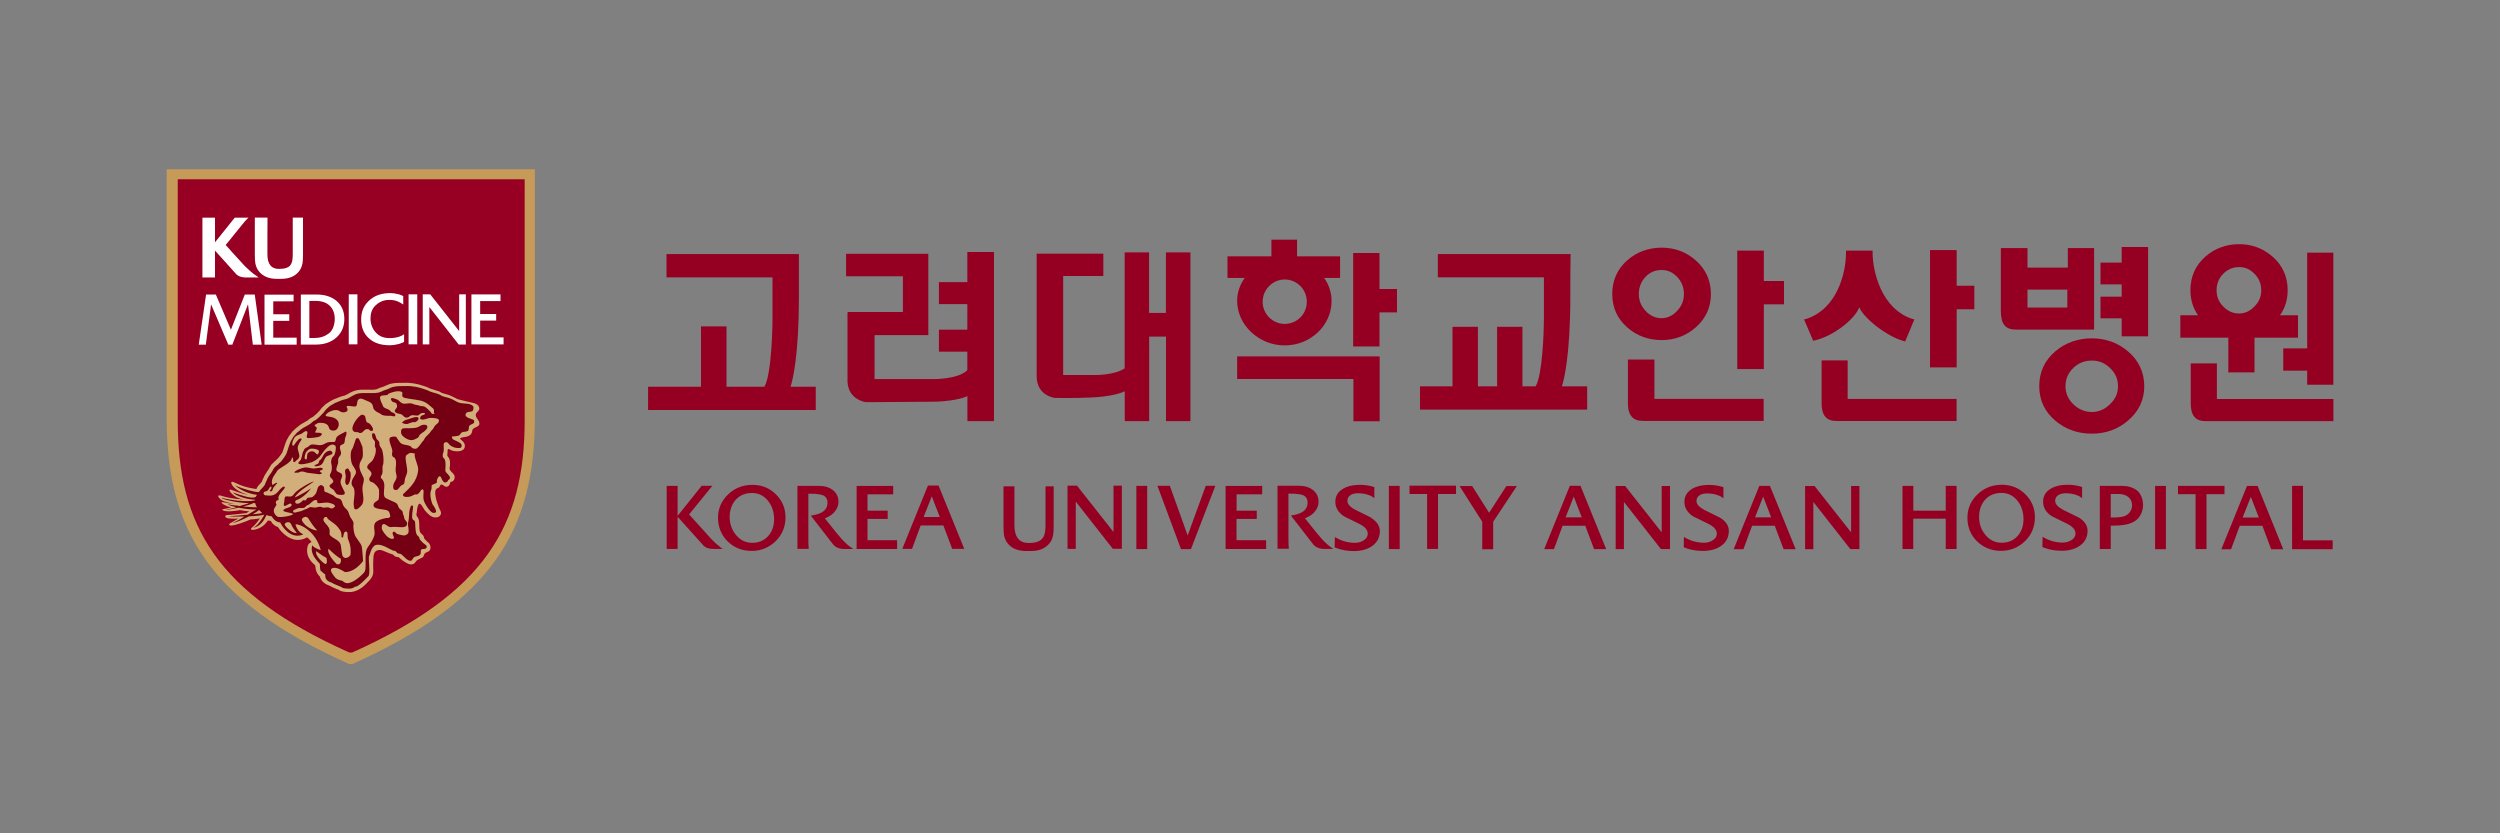
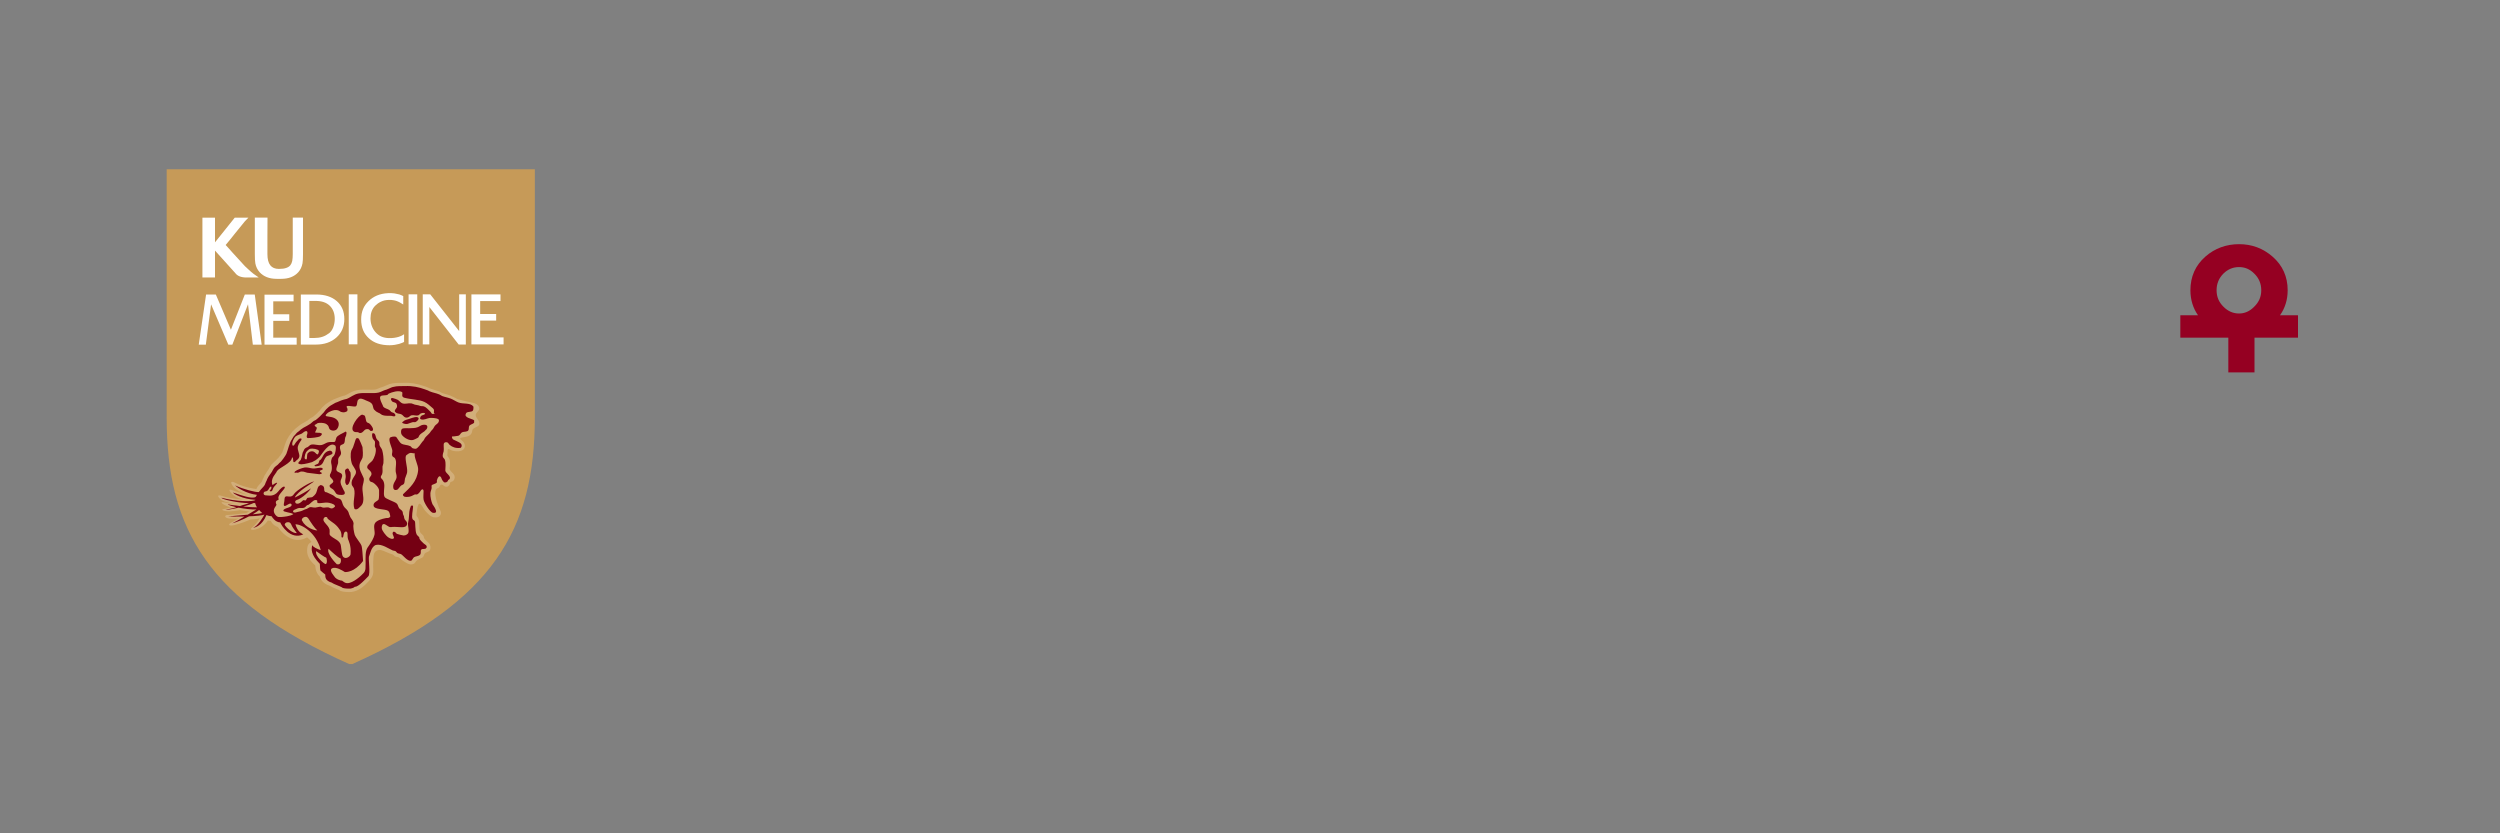
<svg xmlns="http://www.w3.org/2000/svg" id="_레이어_1" width="300" height="100" viewBox="0 0 300 100">
  <rect x="0" y="0" width="300" height="100" fill="#808080" stroke="none" />
  <defs>
    <style>.cls-1{fill:#750013;}.cls-2{fill:#fff;}.cls-3{fill:#c69a58;}.cls-4{fill:#950022;}.cls-5{fill:#970022;}.cls-6{fill:#d2ae7a;}</style>
  </defs>
  <path class="cls-3" d="m42.27,79.69c16.87-7.56,21.91-16.14,21.91-29.58v-29.8H20v29.8c0,13.44,5.04,22.02,21.91,29.58h.36" />
-   <path class="cls-5" d="m42.26,78.3c15.88-7.11,20.7-15.2,20.7-27.84v-28.95H21.33v28.95c0,12.64,4.7,20.73,20.58,27.84h.34" />
  <path class="cls-6" d="m33.33,63.22c.33.51.98,1.22,1.8,1.48.59.18,1.18.09,1.72-.22.21.16.39.35.54.56-.22.09-.41.25-.47.49-.04.18-.07.36-.07.54,0,.66.33,1.23.97,1.77.01.06.02.11.02.11.03.27.07.6.26.89.06.1.16.24.29.36.1.37.38.83,1.16,1.08.22.14.48.25.74.36l.37.15-.12-.1c.08.07.24.19.34.23.46.15,1.03.13,1.2.12.03,0,.06,0,.08,0,.87-.11,1.52-.67,2.08-1.29.2-.22.44-.5.51-.8.08-.32.03-.66.03-.98,0-.4,0-.78.04-1.18.04-.3.09-.57.39-.72.38-.18.73,0,1.08.15.17.08.34.15.51.21.19.07.36.07.5.24.09.11.18.14.32.16.21.02.26.04.41.2.15.16.32.26.51.38.2.13.41.25.65.31.15.03.35,0,.49-.08.13-.08.17-.22.27-.32.13-.14.32-.2.47-.29.11-.07.23-.08.32-.17.11-.1.12-.23.18-.36.14-.28.5-.21.66-.48.15-.25.08-.62-.1-.83-.12-.14-.28-.23-.39-.37-.06-.08-.15-.13-.19-.22-.04-.1-.03-.21-.09-.3-.1-.17-.34-.28-.41-.47-.18-.51.01-1.14-.21-1.63-.1-.22-.27-.26-.21-.54.07-.36.06-.79.24-1.12.21-.39.62.54.71.64.17.2.35.42.55.58.24.2.46.34.78.33.25,0,.45-.05.59-.28.21-.34-.09-.63-.2-.95-.14-.41-.3-.81-.37-1.24-.05-.32-.13-.64.07-.93.08-.12.24-.09.34-.21.1-.11.1-.31.28-.33.16-.02.28.16.41.22.26.11.47-.01.58-.25.04-.07.03-.18.08-.24.05-.06.19-.08.26-.12.23-.12.32-.45.23-.69-.1-.27-.38-.41-.52-.65-.11-.17-.04-.33-.02-.52.02-.25.02-.52-.04-.75-.04-.14-.11-.24-.2-.36-.12-.16-.08-.19-.05-.39.02-.11-.02-.4.05-.49.09-.1.35.11.47.15.29.09.71.14,1.01.06.2-.05.39-.13.49-.33.2-.4-.08-.79-.39-1.01-.2-.14-.12-.22.1-.28.3-.07.57-.06.85-.21.21-.12.33-.26.37-.51.03-.15.03-.24.15-.34.32-.26.88-.24.69-.82-.09-.29-.49-.59-.39-.92.09-.27.47-.42.41-.75-.1-.49-.65-.59-1.04-.67-.39-.08-.79-.18-1.17-.28,0,0-.4-.11-.41-.11l-.32-.17-.59-.28s-.9-.27-.93-.28h-.02s-.02-.02,0-.01c-.03-.01-.06-.03-.06-.03l-.27-.15s-.63-.2-.63-.2l-.49-.16-.05-.03-.18-.08s-.27-.11-.27-.11l-.13-.04c-.91-.33-1.76-.46-2.61-.41h-.28c-.33,0-.78,0-1.32.15,0,0-.51.21-.51.21l-.2.09s-.08.03-.08.03c0,0-.37.12-.37.12l-.19.08-.25.1c-.26.06-.65.05-1.02.04-.4,0-.82-.02-1.21.05-.49.08-.86.29-1.15.46l-.42.21h-.06s-.31.09-.31.09l-.07.02-.41.16s-.23.09-.23.09l-.25.1c-.1.05-.2.11-.3.16l-.1.06s-.37.23-.37.23l-.07.05-.11.08s-.04.02-.05.05c0,0-.33.31-.36.33l-.21.26-.07.1c-.23.26-.56.57-.8.75-.11.06-.36.2-.36.2l-.16.13-.13.11s-.5.29-.5.29l-.22.12s-.03.02-.05.03l-.18.13-.33.26-.14.11s-.41.39-.41.39l-.06.08s-.38.51-.38.51l-.04.08c-.26.38-.4.84-.54,1.28l-.19.56c-.05.1-.39.57-.5.68,0,0,.03-.02.06-.03-.04.02-.08.05-.12.08,0,0-.1.09-.09.09,0,0-.14.15-.15.16l-.1.08-.44.43s-.21.35-.21.35l-.07.14-.17.24-.37.59c-.03.07-.06.14-.09.22-.04.06-.12.2-.22.5-.04.05-.09.1-.13.15-.06.06-.45.44-.51.71,0,0-1.36-.15-2.42-.69-1.04-.53-.49.32-.18.58.29.25.64.52,1.56.79,0,0-.67-.08-1.7-.49-1.03-.42-.19.45.09.64.33.21.7.36,1.08.43,0,0-1.53-.09-2.47-.4-.94-.32-.45.25-.19.44.48.33,1.58.47,1.58.47,0,0-.31.04-1.19-.16-.86-.19.09.49.83.59,0,0-.53.15-.94.21-.41.06.06.27.59.27.36,0,1.18-.09,1.37-.15,0,0,.57.11,1.13.15l-.35.21s-1.9.22-2.27.23c-.37,0-.42.37.27.42.49.03.78.03,1.05,0,0,0-.62.37-.92.53-.36.18-.24.42.46.25.7-.17,1.52-.49,1.91-.67,0,0,.77-.03,1.13-.14,0,0-.45.72-.94,1.1-.36.28.01.35.44.24.44-.11,1.08-.45,1.45-1.08,0,0,.18.05.36.05,0,0,.17.52.87.75" />
  <path class="cls-1" d="m51.16,65.75s.01-.01,0,0m0,0h0s0,0,0,0m-.72-15.74s0-.02,0-.02c0,.03-.02.03,0,.02m-3.12,8.76s-.01,0-.01,0t.01,0m1.09-7.96s.26.11.49.06c.16-.04.46-.18.61-.21.09-.02.22.02.31,0,.25-.08.71-.56.16-.62-.2-.02-.8.2-.98.26-.19.05-.3.08-.46.16-.04.02-.25.2-.23.17,0,0-.14.12.09.18m-6.8,5.44c.06-.07.14-.02.2,0,.06.02.07.14.1.2.02.05.14.17.15.21.1.45,0,1.04-.2,1.38-.06.1-.15.16-.22.16-.08,0-.11-.11-.14-.16-.13-.18-.03-.61,0-.81.03-.26-.17-.68-.04-.87l.15-.11m-6.15.47c.11-.03.26.03.33,0l.15-.06c.17-.11.34-.08.51-.06.09.01.35.12.43.13.49.05.98.11,1.47.18,0,0,.36-.05.27-.15.06.07,0-.06-.15-.1l-.05-.05s-.12-.1.1-.18c-.08.02.15-.03.19-.08.09-.09-.04-.19-.04-.19-.33-.11-.69.1-1.18.05-.24-.02-.58-.16-.92-.11-.37.07-.91.27-1.17.48,0,0-.12.21.05.16m4.11-2.66c.34-.02.35.33.36.29-.04.25-.64.27-.78.46-.43.55-.25,1.08-1.25,1.13,0,0-.2-.05-.12-.12.06-.07.3-.13.39-.19.13-.08.12-.28.2-.41.02-.03.13-.07.16-.1.28-.38.32-.76.8-.99.02-.01.2-.06.24-.07" />
  <path class="cls-1" d="m42.77,52.6c.11-.07.23,0,.3.06.04.03.41.9.43.99.04.32.08,1.04,0,1.28-.12.33-.42.58-.36,1.16.04.34.19.61.33.91.02.05.17.34.18.4.06.32-.11.72-.14.97-.08.63.17,1.2.07,1.8-.04.26-.13.39-.27.55l-.11.1c-.03.06-.09.08-.14.13l-.07.07c-.1.03-.12.09-.16.09-.27.06-.32-.1-.3-.06-.27-.77.18-1.67-.05-2.42-.05-.17-.26-.34-.28-.52-.1-.67.53-1.02.52-1.47,0-.32-.42-.74-.51-1.05-.12-.37-.2-1.07-.04-1.54.04-.11.18-.3.22-.45.08-.29.2-.53.24-.72.01-.06.05-.15.08-.2,0-.02.06-.09.08-.1m7.97-1.6c.45-.06.65.12.44.51l-.09.08s-.16.17-.18.19c-.22.16-.42.26-.59.46-.06.07-.1.24-.17.3-.12.08-.55.28-.66.29-.54.09-1.28-.46-1.36-.77-.07-.27,0-.54.12-.59.18-.1.67-.05.84-.06.42-.03.68,0,1-.12.19-.06.42-.27.65-.29m-6.26.74c-.15-.03-.15-.3-.56-.21-.29.06-.36.47-.77.46l-.2-.1c-.18-.04-.31.02-.46-.06-.73-.34.56-2.07.97-2.05.02,0,.24.08.26.1.14.11.14.59.25.77.09.12.24.11.36.21.13.1.38.44.41.62,0,0,.07.3-.26.25m-3.11.13c-.28.16-.89.4-1.02.67-.07.14-.07.26-.13.43,0,.02-.08.05-.11.1-.29,0-.56-.02-.81.05-.21.06-.5.27-.72.31-.46.08-.81-.12-1.23-.05-.19.03-.31.23-.47.31-.14.06-.19.06-.3.16l-.09.11c-.02.07-.05.13-.09.19-.09.14-.13.28-.15.43-.02.15-.11.5-.18.64-.04.07-.23.23-.26.29-.01.04-.06.09,0,.15-.06-.07-.05.07.32.09.41,0,1.29-.26,1.29-.26l.43-.23c.08-.06.41-.31.48-.4.31-.38,1.14-1.78,1.78-1.42l.12.08c.15.26-.04,1-.15,1.16l-.15.17c-.11.04-.19.34-.21.47-.03.22.04.42.06.55.03.26.06.6-.11.93-.03.06-.13.18-.1.35.03.21.31.35.36.51.02.08.1.1,0,.26-.06.09-.29.23-.36.31-.09.1-.01.24.05.3.18.16.32.18.46.37.2.25.18.47.62.51.34.03.82.05.61-.41l-.1-.17c-.12-.3-.33-.57-.36-.9-.04-.42.3-.63.16-.97-.11-.26-.63-.23-.67-.57-.02-.19.17-.59.21-.77.03-.25-.03-.4.05-.62.05-.15.28-.32.3-.51.05-.34-.21-.55-.1-.93.06-.19.35-.17.46-.31.14-.19.07-.45.15-.72.01-.03.08-.19.1-.22,0-.01.06-.34.06-.34-.04-.21-.17-.12-.19-.13m-3.25,2.71c-.29.07-.32-.55-1-.31-.04.01-.23.19-.25.22-.08.18-.03.64-.12.69,0,0-.27.06-.22-.28.08-.54.19-.64.46-.87.03-.03.14-.1.19-.11.32-.08.93.05,1.04.21.09.14-.11.44-.09.44" />
  <path class="cls-1" d="m56.92,50.51c-.05-.25-.73-.23-1.01-.57-.1-.14-.03-.21,0-.31.07-.29.7-.12.85-.38.06-.11.07-.43.04-.48-.39-.48-1.22-.25-1.8-.48-.28-.11-.63-.35-.92-.46-.37-.14-.65-.17-1.03-.31-.08-.04-.25-.16-.34-.19-.41-.17-.74-.2-1.15-.37-.05-.02-.18-.1-.22-.11-.16-.07-.22-.08-.39-.14-.64-.23-1.45-.43-2.36-.38-.4.02-.87-.05-1.49.12-.21.06-.51.24-.71.3-.14.04-.26.07-.39.13-.18.07-.33.17-.58.23-.7.15-1.64-.02-2.36.1-.62.1-.98.49-1.49.67-.16.05-.22.03-.37.09-.09.03-.3.09-.37.13-.21.11-.35.14-.59.24-.12.05-.26.17-.38.22-.18.09-.18.11-.33.21l-.11.09s-.25.22-.28.26c-.1.1-.2.25-.28.36-.26.3-.65.68-.97.92-.12.08-.2.07-.3.16-.12.1-.23.19-.34.29-.28.19-.54.32-.84.48l-.19.13c-.25.16-.24.23-.5.39-.17.12-.24.29-.4.43-.1.08-.22.33-.29.44-.32.47-.44,1.17-.67,1.75-.07.17-.63.98-.77,1.03l-.1.1c-.08.07-.08.09-.15.16-.17.15-.33.23-.46.41-.1.14-.17.3-.26.46-.15.24-.39.51-.51.77-.06.1-.08.19-.12.29l-.02.03c-.06.08-.17.41-.17.41-.11.27-.38.41-.74.92-.42.03-1.86-.34-2.84-.8.22.25,1.32.99,2.61,1.13-.09.13-.09.26-.25.3-.52.13-1.41-.16-2.62-.58.07.17,1.13.79,2.7.88-.23.27-2.38.21-4.07-.25-.06.18,2.1.66,3.29.64-.2.11-.74.22-1.08.35-.54-.06-1.3-.15-1.45-.21.03.11.57.25,1.01.36-.43.15-1.06.24-1.31.29.18.04.86-.07,1.58-.24.63.12,1.6.25,2.13.22-.14.07-.63.39-1.03.62-1.01.1-2.11.18-2.35.21.13.02,1.02.03,1.97.01-.57.34-1.19.69-1.49.82.44-.11,1.22-.41,2.03-.84.79-.03,1.54-.1,1.84-.21-.11.23-.75,1.34-1.35,1.59.26-.04,1.09-.28,1.59-1.53.2.08.4.13.62.14.13.2.45.71,1.04.74.12.34,1.21,2.13,2.76,1.44-.44-.24-.72-.5-.94-1.21.69-.04,2.5.95,3.04,3.1-.43-.14-.97-.39-1.02-.61-.12.5-.19,1.14.91,2.25.02.23.01.52.07.79.18.19.39.33.58.49.01.31-.03.74.79.98.28.22,1.17.47,1.3.63.27.08.66.1.95.08,0,0,.39-.07.49-.21.19-.01.46-.02,1.65-1.28.25-.3,0-1.94.06-2.33.12-.29.17-.56.33-.91,0,0,.16-.35.46-.49.02-.01.04-.01.07-.02.68-.16,1.57.49,1.99.66.15.06.24.03.36.1.06.04.14.17.2.21.15.09.3.06.46.15.25.14.75.86,1.18.78.14-.03.24-.34.36-.42.21-.13.48-.11.67-.25.21-.16.12-.35.15-.57,0-.01.1-.11.11-.16.1-.01.32,0,.46-.05.02,0,.08-.08.1-.1.08-.09.02-.19,0-.26-.04-.08-.24-.18-.31-.25-.15-.15-.42-.38-.51-.56-.05-.1.01-.12-.06-.21-.07-.11-.24-.21-.3-.35-.2-.44-.12-1.42-.21-1.56-.08-.14-.18-.12-.26-.24-.17-.27.04-1.14.05-1.49.01-.28-.26-.11-.26-.11-.22.55-.2.8-.26,1.59,0,.07-.1.49-.1.57,0,.27.16.74.05,1.08-.04.11-.26.31-.56.31-.12,0-.69-.15-.82-.2-.03-.02-.15-.15-.15-.16-.29-.22-.35-.01-.36.1,0,.12.04.14.06.21.01.06.13.31.11.33,0,.02-.1.29-.63-.02-.4-.24-.8-.91-.82-1.03-.06-.26.02-.45.07-.54.2-.18.44.07.64.18.05.03.18.11.24.12.12.02.31-.02.33-.02.78-.04,1.59.24,1.73-.29.09-.33-.24-.51-.29-.64-.07-.17-.04-.18-.08-.36,0-.01-.06-.13-.07-.15-.08-.14-.03-.26-.1-.41-.08-.17-.32-.27-.41-.41-.13-.19-.13-.43-.31-.57-.26-.21-1.31-.53-1.43-.77-.2-.39.04-1.1-.05-1.59-.05-.29-.14-.44-.32-.61-.07-.07-.1-.17-.07-.26.05-.17.14-.12.19-.5.03-.21-.02-.45,0-.67,0-.04.1-.37.11-.41.05-.57-.03-1.17-.15-1.58-.06-.2-.25-.38-.31-.57-.05-.16.01-.25-.05-.41-.05-.14-.23-.24-.3-.35-.14-.21-.1-.56-.31-.67-.16-.08-.21.04-.21,0-.05.19-.04.37.05.61.04.11.23.26.26.36.04.19-.03.42,0,.62l.1.21c.08.51-.2,1.2-.41,1.48-.15.19-.59.43-.61.72-.02.18.05.18.09.26.07.09.28.22.31.31.02.07.05.05.08.12l.03.14c.03.36-.43.44-.21.87.07.13.29.13.41.21.23.14.67.56.71.92.02.15,0,.98-.05,1.08-.1.23-.68.32-.61.77.07.49,1.37.36,1.74.61.18.13.21.39.26.62.03.13-.1.17-.15.2-.14.08-.23.02-.41.06-.43.08-1.1.28-1.28.62-.22.39.04.93-.05,1.38-.09.41-.4.9-.62,1.23-.14.2-.31.4-.37.68-.15.6-.04,1.32-.09,2.03h0s.03.37-.22.64c-.28.31-1.26,1.22-1.95,1.22-.25,0-.36-.09-.64-.3-.18-.01-.58-.11-.82-.36-.07-.13-.84-.91-.36-1.13.45-.21,1.18.25,1.52.46.14,0,1.13.05,2.18-1.33-.05-.72-.11-1.65-.18-1.81-.11-.35-.71-.98-.83-1.36-.08-.3-.22-.9-.13-1.31-.04-.46-.33-.56-.45-.93-.03-.1-.07-.17-.09-.2-.03-.13-.06-.25-.14-.38-.18-.28-.36-.34-.52-.61-.18-.28-.14-.64-.41-.82-.15-.1-.35-.11-.51-.2-.12-.07-.27-.25-.41-.3-.16-.07-.21-.09-.37-.17-.08-.04-.23-.11-.3-.14-.07-.04-.15,0-.21-.06-.2-.17-.05-.32-.16-.61-.01-.03-.08-.04-.1-.11-.08-.02-.23-.15-.34-.08-.15.12-.19.08-.29.32-.05.15-.16.61-.26.72-.09.11-.21.26-.36.36-.14.07-.25.06-.25.06l-.38.06-.19.3s-.21-.03-.32-.03c-.03.07-.29.27-.37.33-.33.19-.52.06-.54-.01-.02-.06-.12-.19.1-.32.75-.21,1.68-1.21,1.75-1.43-.1.15-1.65,1.01-1.94,1.12.31-.74,2.22-1.81,2.33-1.94-.49.07-2.11,1.06-2.4,1.49-.27.44-.58.32-.89.3-.29,0-.26.3-.28.49,0,.19-.15.57-.03.64.2.17.72-.52.89-.15.09.42-.99.4-.98.73-.05.18,1,.24,1.19.43-.34.25-1.16.32-1.41.34-.12.01-.25,0-.37,0-.14-.02-.32-.15-.47-.4-.3-.54.21-.92.22-1.05.01-.15-.06-.07-.07-.3-.01-.23.25-.27.31-.31.07-.05-.02-.11,0-.33.13-.5.94-1.07.74-1.24-.19-.1-.59.34-.74.54-.56.72-1.21.49-1.43.5-.5.03-.41-.51-.07-.48.4-.08.37-.63.65-.57.09.4-.36.46-.15.55.28.11.31-.26.4-.42.08-.16.48-.5.44-.59-.12-.04-.41.17-.55.27-.32-.81.49-1.43.53-1.67.27-.42,1.77-.97,1.8-1.61l.04-.04s.03-.02.07.06h0s.02.08.03.12c0,.05,0,.1,0,.1v-.06c.02.1.02.19.02.17v.1c.02.06.09.08.1.09.08-.02.14-.06.19-.12.01-.01.1-.1.1-.11.15-.11.17-.12.27-.26.26-.38-.24-.92-.1-1.43.1-.34.41-.74.41-.74.09-.19-.05-.19-.05-.19-.2-.04-.34.18-.31.15-.25.24-.33.35-.52.67,0,0-.15.14-.2-.05-.09-.32.27-.94.39-1.02.21-.14.42-.21.69-.31.14-.06.33-.27.47-.3.06-.03.13-.04.2,0,0,0,.1.07.05.3,0,0-.1.28-.07.38.03.07.01.13.17.13.37.01,1.19-.08,1.43-.21.06-.02.11-.1.16-.15.08-.08.06-.19,0-.21l-.16-.05c.12-.01-.69-.02-.56-.05-.14.03.2-.38.16-.57-.02-.09-.18-.13-.21-.2-.01-.05-.1-.11,0-.16l.12-.05s.08-.07.14-.11c.26-.12.72-.06.92,0,.03.01.35.11.46.41.03.09.05.18.1.26.15.21.61.29.87.04.05-.05.12-.17.16-.24.26-.61-.13-1.02-.62-1.18-.2-.07-.52-.09-.77-.15-.18-.05-.07-.2-.02-.24l.07-.07c.1-.14.41-.27.51-.31.27-.1.54-.2.92-.05.06.02.21.14.25.15.29.07.4.09.67-.04.11-.05.09-.07.1-.1.09-.27-.1-.46-.09-.43-.05-.37,1,.09,1.16-.14.16-.21.06-.61.26-.77.02-.01.14-.1.15-.1.2-.04.37.04.53.1l.17.08c.33.14.62.21.8.48.11.18.1.44.21.62.05.07.16.13.21.2.05.06.14.1.2.13.1.06.13.08.25.12.09.04.22.17.31.21.31.13.69.11,1.03.11.2-.01.32.11.51.05.1-.04.07-.21,0-.28-.12-.16-.22-.12-.42-.23-.08-.05-.18-.21-.26-.25-.23-.15-.57-.18-.72-.41-.02-.04-.05-.1-.05-.15l-.06-.11c-.28-.58-.38-.92-.1-1.03.17-.06.54-.03.72-.1.04-.02.12-.14.15-.15.41-.19,1.17-.42,1.59-.2.12.06,0,.39.05.51.03.06.12.15.23.18.88.23,1.76.2,2.41.5.38.18.68.47,1.03.77.3.27-.05.56.25.65-.21.03-.39.05-.42-.06-.03-.05-.06-.11-.1-.15-.23-.22-.5-.56-.82-.67-.16-.06-.24,0-.41-.05l-.2-.07c-.23-.06-.24-.04-.46-.09-.1-.02-.32-.14-.41-.15-.44-.06-.68.11-1.08,0-.19-.05-.42-.35-.57-.43-.19-.1-.36-.14-.56-.2-.08-.03-.13-.03-.19,0-.11.06-.07.17-.02.25.04.05.06.13.1.15.14.11.44.11.51.26.23.45-.1.61-.15.74-.03.08-.09.14,0,.25.05.06.15.13.21.15.21.09.37.05.57.16.14.07.28.32.46.36.41.09.51-.22.72-.26.29-.07.48.09.82,0,.11-.03.18-.17.25-.2.2-.1.39-.12.52-.05,0,0,.13.06-.06.16-.11.06-.2.06-.3.11-.07.04-.14.14-.15.16-.03.06-.05.12-.06.19.03.04.06.08.11.11.36.12.72-.11,1.03-.16.22-.03.86,0,1.04.14,0,0,.17.04.06.34-.07.18-.36.32-.47.48-.06.09-.14.25-.2.34-.11.14-.13.14-.24.26l-.07.11c-.04.13-.57.57-.66.72-.06.09-.09.18-.15.28-.1.13-.16.15-.21.24-.15.22-.44.65-.69.77-.11.04-.26,0-.41-.04-.11-.03-.21-.22-.3-.26-.36-.17-.76-.12-1.08-.31-.16-.09-.3-.37-.42-.51-.07-.1-.14-.26-.25-.31-.19-.06-.63,0-.72.15-.17.33.27,1.15.31,1.5.03.29-.11.42,0,.66.05.12.24.16.31.26.28.44.04,1.06.1,1.64.02.18.13.41.1.67-.04.41-.57.76-.36,1.38.01.03.11.1.12.11.08.04.21.02.29,0,.17-.06.34-.4.51-.52.03-.03.07-.04.11-.05.02-.03.07-.04.09-.05.08-.06.11-.06.15-.15.07-.17.05-.33.1-.57.05-.2.23-.55.26-.77.07-.63-.39-1.86-.07-2.06.13-.08.25-.22.46-.26.1-.02.4.07.54.07h0c-.17.4.45,1.42.39,1.99-.12,1.38-1.02,2.14-1.79,2.88-.09.09-.01.19.05.25.15.15.53.09.72.06.28-.06.41-.18.61-.26.07-.03.17.02.25,0,.21-.05.4-.34.51-.52,0,0,.25-.27.3.09v.02c0,.33-.05.7,0,1.02.06.39.77,1.54,1.13,1.59.85.13-.02-.95-.06-1.03-.14-.32-.28-.9-.25-1.33,0-.16.14-.47.15-.62.01-.07-.03-.24,0-.31.07-.13.53-.18.62-.36.03-.05,0-.15,0-.21.02-.12.11-.35.21-.45.06-.08.15-.12.26,0,.09.1.11.33.26.49l.12.14c.15.1.4-.03.33-.02.16-.04.14-.2.21-.26,0,0,.09-.04.09-.04.37-.39-.45-.73-.46-1.08,0-.39.09-.84-.05-1.28-.03-.11-.23-.26-.25-.36-.06-.25.07-.51.1-.66.06-.33-.06-.83.05-.98.07-.08.16-.14.36-.1.13.02.22.24.31.31.33.27.72.42,1.28.36.07,0,.13-.11.14-.14.04-.11.03-.23-.04-.33-.2-.27-.98-.48-1.03-.61-.03-.1-.15-.23-.02-.31-.07.05.48-.02.68-.06.26-.06.28-.32.46-.41.25-.13.63-.02.78-.26.08-.15.02-.37.1-.51.1-.18.41-.22.56-.36.05-.04.03-.2.02-.25m-20.63,12c-.1-.11-.02-.33.17-.42.35-.16.48.02.56.11.33.52.77,1.19,1.09,1.45-.3.03-1.4-.31-1.81-1.14m2.82,5.19c-.17,0-1.32-.96-1.15-1.56.33.25,1.1.78,1.19.77.1.06.18.72-.05.79m1.33,0c-.15-.13-1.26-1.3-.98-1.84.31.3,1.15,1.08,1.45,1.16.08.22.07.83-.47.69m.12-4.47c.19.29.46.46.45,1.09-.02.15.03.18.15.17.12-.03.05-.75.4-.71.29.04.1.46.24.92.05.16.39.76.3,1.78,0,.26-.5.61-.79.41-.23-.14-.23-.32-.37-1.39-.06-.64-.83-.85-1.16-1.15-.33-.24-.14-.36-.2-.81-.19-.64-.94-.94-.69-1.36.08-.11.15-.21.39-.12.02.32.77.56,1.27,1.16m-5.29-2.01s-.02.01,0,0c0,0,0,0,0,0,.08-.04.41-.19.5-.22.35-.12.54.06.86-.12.08-.05.16-.17.23-.23.06-.05.17-.04.24-.1.18-.12.51-.5.74-.54.14-.02.13.01.2.02,0,.01.1-.02.07.18-.06.38.83,0,1.42.13.4.09.79.23.69.49.01-.03-.12.08-.15.1-.27.2-.49-.02-.62-.04-.24-.03-.41.05-.66.02,0,0-.29-.1-.29-.1-.19-.01-.45.09-.6.1-.27.02-.4-.07-.64-.05-.11.01-.31.17-.39.2-.08.03-.17.06-.25.08-.05.01-.18.08-.24.11-.25.12-.39.12-.69.2l-.18.05c-.38.05-.34-.21-.22-.27m-.91,1.47c.41-.1.53,0,.72.47.15.27.45.64.56.8-.47.06-1.2-.58-1.41-.92-.13-.17.07-.3.14-.34m-5.14-1.93c.53-.14,1-.3,1.2-.41.07,0,.14,0,.21,0,.03.14.08.29.17.43.02.03.04.06.05.08-.32,0-.97-.03-1.63-.09m1.11.93c.27-.16.54-.34.78-.52.11.13.24.26.37.37-.14.04-.59.09-1.16.15" />
  <path class="cls-1" d="m35.27,61.22s0,0,0,0c-.03.01-.03.01,0,0" />
  <path class="cls-2" d="m30.09,32.58c-.1-.09-.21-.19-.34-.3-.12-.11-.25-.23-.37-.35-.36-.39-.72-.79-1.08-1.18l-.42-.46c-.14-.15-.26-.29-.38-.43l-.32-.35-.1-.11s.02-.03.04-.05c.08-.09.17-.21.29-.35.11-.14.24-.3.39-.48.14-.18.29-.36.43-.54l1.17-1.44.41-.42h-1.64l-2.37,2.96v-2.96h-1.51v7.18h1.51v-3.23l2.44,2.71c.25.34.7.52,1.33.52h1.48l-.64-.45c-.11-.08-.21-.17-.33-.27" />
  <path class="cls-2" d="m35.13,26.11v4.39c0,.3-.02.57-.06.8-.04.21-.12.39-.23.53-.11.14-.28.25-.49.32-.22.08-.52.12-.88.12-.93,0-1.38-.58-1.38-1.77v-2.12c0-.62,0-1.33.01-2.11v-.16s-1.52,0-1.52,0v4.39c0,.52.02.88.06,1.1.08.42.25.77.52,1.07.48.52,1.16.79,2.03.79h.57c.86,0,1.55-.26,2.03-.79.26-.29.43-.65.51-1.07.04-.22.06-.58.06-1.1v-4.39h-1.22m-5.37,10.38l-1.89,4.87h-.48l-2.07-4.84-.63,4.84h-.85l.88-6.02h1.17l1.81,4.23,1.67-4.23h1.19l.83,6.02h-1.06l-.58-4.87m3.02,4.03h2.82v.84h-3.86v-6h3.49v.8h-2.44v1.55h1.92v.79h-1.92v2.01m7.62-4.38c.61.53.91,1.25.91,2.16s-.32,1.64-.95,2.21c-.64.57-1.46.85-2.47.85h-1.8v-6.01h1.85c1.03,0,1.85.26,2.46.79m-.98,3.91c.25-.19.44-.45.56-.77.12-.32.18-.66.18-1.01,0-.32-.05-.61-.15-.88-.1-.26-.25-.5-.45-.69-.4-.39-.96-.58-1.71-.58h-.74v4.45h.58c.71,0,1.28-.18,1.72-.54m2.43-4.7h1.04v6h-1.04v-6m6.65,5.71c-.08.04-.16.07-.24.11-.12.05-.25.1-.37.13-.17.04-.34.08-.51.11-.21.03-.42.05-.63.05-1.06,0-1.89-.28-2.49-.84-.61-.55-.92-1.3-.92-2.24s.29-1.64.88-2.21c.29-.29.64-.52,1.02-.68.39-.16.83-.26,1.32-.28.26-.02.52,0,.78.03.23.04.42.08.57.12.18.06.34.13.48.2v1.01c-.13-.08-.25-.16-.38-.23-.12-.07-.25-.12-.39-.18-.14-.05-.29-.09-.45-.11-.16-.03-.34-.04-.53-.03-.35.01-.66.08-.94.22-.26.12-.49.29-.69.49-.37.39-.55.89-.55,1.5s.19,1.19.59,1.65c.21.24.45.42.7.53.28.12.57.18.87.19.25.01.48,0,.68-.03.21-.03.39-.07.55-.12.16-.05.29-.11.39-.16.11-.06.19-.11.25-.15v.92m.54-5.71h1.04v6h-1.04v-6m6.8,0h.07v6.02h-.86s-3.52-4.5-3.52-4.5v4.49h-.79v-6.01h.9l3.47,4.41v-4.41h.73m1.78,5.17h2.82v.84h-3.86v-6h3.49v.8h-2.44v1.55h1.92v.79h-1.92v2.01" />
-   <path class="cls-4" d="m187.43,46.35c.23-.71,1.01-3.61,1.01-10.86v-2.37l.03-2.48v-.15h-15.93v2.79h12.73v4.99c0,1.4-.17,6.78-1,8.09h-1.58v-7.14h-3.04v7.14h-2.3v-7.14h-3.05v7.14h-3.9v2.79h20.06v-2.79h-3.02m-47.53-16.07v7.26h-2.02v-7.26h-2.93v13.92c-1.31.85-3.63.79-3.65.79h-3.73v-11.88h4.82v-2.68h-8v14.75c.03,2.32,2.17,2.56,2.19,2.56.03,0,2.17.05,4.37-.05,2.14-.1,3.34-.44,4.01-.74v3.58h2.93v-10.15h2.02v10.15h2.93v-20.25h-2.93m-62.14,18.91h20.11v-2.79h-3.02c.25-.79,1-3.76,1-10.76v-5.01s0-.15,0-.15h-15.89v2.8h12.72v5.12c0,.06-.04,6.39-.97,8h-4.55v-7.24h-3.06v7.24h-6.35v2.79m84.78-6.43h-14.09v2.71h13.95v5.07h3.15v-7.78h-3m-8.39-3.9c-1.46,0-2.65-1.19-2.65-2.66s1.19-2.67,2.65-2.67,2.65,1.19,2.65,2.67-1.19,2.66-2.65,2.66Zm0,2.58c3.1,0,5.62-2.4,5.62-5.34,0-.99-.32-1.94-.89-2.76h1.91v-2.59h-5.16v-2h-3.08v2h-5.27v2.59h2.07c-.59.82-.91,1.76-.91,2.76,0,2.89,2.61,5.34,5.7,5.34m11.38-11.09h-3.16v11.22h3.16v-4.09h2.1v-2.81h-2.1v-4.33m-49.46-.12v3.63h-3.41v2.64h3.41v3.06h-3.41v2.64h3.41v2.22c-1.07,1.09-4,1.07-4.03,1.07h-7.1v-5.27h6.45v-9.76h-9.87v2.69h6.82v4.29h-6.6v.05h-.05v8.29c.1,2.23,2.18,2.47,2.2,2.48l7.79-.05c2.46,0,4-.46,4.4-.68v3.01h3.19v-20.3h-3.19m149.95,13.37h-3.15v4.83c0,.73.15,1.26.46,1.6.27.33.72.5,1.33.5h15.33v-2.66h-13.98v-4.28" />
  <path class="cls-4" d="m266.82,32.82c.53-.51,1.14-.77,1.86-.77s1.3.25,1.82.77c.57.55.85,1.21.85,2.01s-.28,1.42-.85,1.98c-.54.55-1.14.81-1.82.81s-1.32-.26-1.86-.81c-.56-.55-.83-1.2-.83-1.98s.27-1.45.83-2.01h0Zm6.78,5.01c.61-.86.92-1.87.92-3,0-1.63-.61-2.99-1.82-4.04-1.14-.99-2.48-1.49-4.01-1.49s-2.92.5-4.04,1.49c-1.2,1.05-1.8,2.41-1.8,4.04,0,1.13.31,2.14.91,3h-2.12v2.69h5.76v4.17h3.14v-4.17h5.22v-2.69h-2.15" />
-   <path class="cls-4" d="m276.86,46.17h3.14v-15.85h-3.14v11.49h-2.87v2.67h2.87v1.68m-28.78-9.26h-4.78v-2.15h4.78v2.15Zm3.21-7.13h-3.15v2.34h-4.84v-2.34h-3.2v7.56c0,.79.14,1.35.44,1.7.28.35.73.52,1.34.52h9.41v-9.78m-2.46,14.35c.62-.57,1.33-.85,2.19-.85s1.52.28,2.14.85c.67.62,1,1.34,1,2.22s-.33,1.58-1,2.2c-.64.61-1.34.9-2.14.9s-1.55-.29-2.19-.9c-.65-.62-.97-1.34-.97-2.2s.32-1.6.97-2.22h0Zm2.19,7.92c1.65,0,3.11-.52,4.32-1.55,1.3-1.09,1.97-2.48,1.97-4.15s-.67-3.1-1.97-4.19c-1.21-1.03-2.67-1.55-4.32-1.55s-3.16.52-4.37,1.55c-1.29,1.09-1.94,2.5-1.94,4.19s.65,3.06,1.94,4.15c1.21,1.03,2.68,1.55,4.37,1.55m3.58-11.68h3.17v-10.72h-3.17v1.87h-2.54v2.62h2.54v1.47h-2.54v2.6h2.54v2.16m-57.11-7.17c.54-.54,1.15-.79,1.89-.79s1.31.26,1.84.79c.57.58.85,1.27.85,2.09s-.28,1.48-.85,2.06c-.55.57-1.15.84-1.84.84s-1.34-.27-1.88-.84c-.56-.58-.84-1.26-.84-2.06s.27-1.51.83-2.09h0Zm1.91,7.62c1.55,0,2.92-.51,4.06-1.5,1.22-1.06,1.85-2.41,1.85-4.02s-.62-3.01-1.85-4.07c-1.14-1-2.51-1.5-4.06-1.5s-2.96.5-4.11,1.5c-1.21,1.06-1.82,2.42-1.82,4.07s.62,2.96,1.82,4.02c1.14.99,2.52,1.5,4.11,1.5m-.87,2.33h-3.18v5.26c0,.74.15,1.26.47,1.61.27.33.73.5,1.34.5h14.48v-2.65h-13.11v-4.72m13.13-13.07h-3.19v14.22h3.19v-7.77h2.42v-2.8h-2.42v-3.65m23.14-.06h-3.2v14.08h3.2v-6.98h2.12v-2.82h-2.12v-4.27m-13.08,13.23h-3.13v5.16c0,.74.15,1.26.46,1.61.28.33.73.5,1.34.5h14.4v-2.65h-13.07v-4.62m8-4.93l-.18-.03c-3.79-1.19-4.83-5.75-4.83-7.98v-.24h-3.19v.24c0,2.42-1.04,6.78-4.83,7.98l-.21.03,1.1,2.57c2.3-.44,5.04-2.6,5.53-4.02.54,1.34,3.46,3.63,5.51,4.1l1.1-2.64m-125.62,23.94h2.42s0-.99,0-.99h-2.42s0-1.96,0-1.96c.53-.01,2.97,0,2.99,0h.09s0-1.01,0-1.01h-4.39s0,.08,0,.08v7.49h4.86v-1.06h-3.55s0-2.55,0-2.55m44.29,0h2.42s0-.99,0-.99h-2.42s0-1.96,0-1.96c.53-.01,2.97,0,2.99,0h.08s0-1.01,0-1.01h-4.39s0,7.57,0,7.57h4.86v-1.06s-3.55,0-3.55,0v-2.55m-12.02-3.97v7.59h1.3v-7.59h-1.3m30.3,0v7.59s1.3,0,1.3,0v-7.59h-1.3m-66.11,5.86s-1.25-1.57-1.57-1.96c.26-.1.71-.3,1.06-.66.38-.39.57-.85.57-1.34,0-.55-.21-1.01-.63-1.36-.43-.36-1.03-.54-1.78-.54h-2.51v7.56h1.35v-.11c-.03-.25-.04-.62-.04-1.54v-4.97c1.23-.01,1.73.14,1.92.28.26.18.38.45.38.81,0,.84-.62,1.33-1.87,1.52l-.14.02,2.65,3.42c.31.39.77.59,1.37.59h1.08l-.22-.15c-.54-.37-1.13-.96-1.61-1.58m57.6,0s-1.26-1.57-1.57-1.96c.26-.1.71-.3,1.06-.66.38-.39.57-.85.57-1.34,0-.55-.21-1.01-.63-1.36-.43-.36-1.03-.54-1.78-.54h-2.51v7.56h1.35v-.11c-.03-.25-.04-.62-.04-1.54v-4.97c1.24-.01,1.73.14,1.92.28.26.18.38.45.38.81,0,.84-.62,1.33-1.87,1.52l-.14.02,2.65,3.42c.31.39.77.59,1.37.59h1.08l-.22-.15c-.54-.37-1.13-.96-1.61-1.58m-24.55-5.86v5.56s-4.38-5.56-4.38-5.56h-1.14v7.58h.99v-5.67l4.44,5.66h1.09s0-7.57,0-7.57h-1m35.52,0v1s1.95,0,2.11,0v6.59h1.31v-6.59s2.16,0,2.16,0v-1h-5.57m-56.38,3.76h-1.94c.08-.19.85-2.15.98-2.48.13.33.88,2.29.96,2.48Zm-.21-3.78h-1.21l-3.08,7.6h1.17l1.04-2.81h2.72c.04.11,1.06,2.81,1.06,2.81h1.45l-3.09-7.6h-.06m-26.18,7.34c-.27-.2-.52-.39-1.06-.96,0,0-2.29-2.53-2.63-2.91.09-.11,2.66-3.28,2.66-3.28l.15-.16h-1.3l-2.89,3.61v-3.6h-1.31v7.57h1.31v-3.86l3.01,3.35c.25.34.7.51,1.33.51h1.08l-.26-.18-.1-.07" />
-   <path class="cls-4" d="m90.26,65.14c-.79,0-1.45-.33-1.97-.98-.48-.6-.73-1.32-.73-2.13s.25-1.53.74-2.07c.48-.53,1.14-.8,1.94-.8s1.44.33,1.95.97c.46.6.7,1.33.7,2.17s-.24,1.5-.71,2.03c-.49.53-1.13.81-1.91.81h0Zm.05-6.96c-1.15,0-2.14.38-2.94,1.15-.8.77-1.21,1.71-1.21,2.8s.4,2.12,1.19,2.87c.77.74,1.73,1.11,2.84,1.11s2.08-.39,2.87-1.15c.79-.77,1.2-1.74,1.2-2.89,0-1.05-.37-1.96-1.11-2.71-.76-.78-1.72-1.18-2.86-1.18m36.08.18h-.91v4.66c0,1.39-.32,2.14-2.03,2.14h.01c-1.13,0-1.71-.72-1.71-2.14v-4.66s-1.31,0-1.31,0v4.67c0,.57.02.95.06,1.19.08.43.26.79.53,1.09.49.54,1.2.81,2.1.81h.64c.9,0,1.61-.28,2.1-.82.27-.29.45-.65.52-1.09.05-.23.07-.62.07-1.19v-4.67h-.09m38.18,3.76l-1.01-.5-.87-.43c-.64-.33-.96-.7-.96-1.08,0-.32.14-.56.44-.73.23-.13.55-.19.96-.18.66.01,1.34.21,1.69.49l.14.11v-1.34l-.06-.02c-.53-.17-1.11-.25-1.71-.25-.78,0-1.45.15-1.97.46-.62.36-.94.89-.94,1.58s.35,1.29,1.05,1.74c0,0,.37.19.37.19l1.51.74c.64.33.96.72.96,1.16,0,.33-.17.6-.52.81-.3.19-.65.28-1.01.28-.8,0-1.58-.21-2.27-.61l-.15-.08-.02,1.24.27.1c.62.23,1.31.34,2.05.34.93,0,1.72-.24,2.29-.69.54-.43.81-1.01.81-1.71,0-.62-.35-1.15-1.05-1.59m16.23-3.8s-1.94,2.98-2.07,3.19c-.13-.21-2.03-3.2-2.03-3.2h-1.51s2.7,4.24,2.72,4.28v3.3s1.31,0,1.31,0v-3.3s2.84-4.28,2.84-4.28h-1.27m-36.06-.03s-2.03,5.55-2.17,5.96c-.15-.41-2.14-5.96-2.14-5.96h-1.49l2.83,7.6h1.19s2.93-7.6,2.93-7.6h-1.15m54.71.02v5.56s-4.38-5.56-4.38-5.56h-1.14v7.58h.99v-5.67s4.44,5.66,4.44,5.66h1.09s0-7.57,0-7.57h-1m-9.59,3.76h-1.94c.08-.19.85-2.15.98-2.48.13.33.88,2.29.96,2.48h0Zm-.22-3.78h-1.21l-3.08,7.6h1.17s1-2.7,1.04-2.81h2.72l1.06,2.81h1.45l-3.08-7.6h-.06m32.53.02v5.56s-4.38-5.56-4.38-5.56h-1.14v7.58h.99v-5.67s4.44,5.66,4.44,5.66h1.09s0-7.57,0-7.57h-1m-9.59,3.76h-1.94c.08-.19.85-2.15.98-2.48.13.33.89,2.29.96,2.48h0Zm-.21-3.78h-1.21l-3.08,7.6h1.17l1.04-2.81h2.72c.04.11,1.06,2.81,1.06,2.81h1.45l-3.09-7.6h-.06m-5.91,3.83l-1.01-.5-.87-.43c-.64-.34-.96-.7-.96-1.08,0-.32.14-.56.44-.73.23-.13.55-.19.96-.18.66.01,1.34.21,1.69.49l.14.1v-1.34l-.06-.02c-.55-.17-1.13-.26-1.71-.25-.79,0-1.45.15-1.97.46-.62.36-.94.89-.94,1.58s.35,1.29,1.05,1.74c0,0,.37.18.37.18l1.51.74c.64.33.96.72.96,1.16,0,.33-.17.59-.52.8-.3.19-.65.28-1.01.28-.8,0-1.58-.21-2.27-.61l-.15-.09-.02,1.24.26.1c.62.23,1.31.34,2.05.34.93,0,1.72-.24,2.29-.69.54-.43.81-1.01.81-1.71,0-.62-.35-1.15-1.05-1.59m52.2-3.81v7.59s1.3,0,1.3,0v-7.59h-1.3m12.45,3.79h-1.94c.08-.2.85-2.16.98-2.48.32.83.64,1.65.96,2.48Zm-.21-3.79h-1.21l-3.08,7.6h1.17l1.04-2.81h2.72l1.05,2.81h1.45l-3.08-7.6h-.06m4.2,0v7.59h4.87v-1.06s-3.56,0-3.56,0v-6.54h-1.31m-13.69,0v1s1.96,0,2.11,0v6.59h1.31v-6.59s2.16,0,2.16,0v-1h-5.58m-21.17,6.83c-.79,0-1.45-.33-1.97-.98-.49-.61-.73-1.32-.73-2.13s.25-1.53.74-2.07c.48-.53,1.14-.8,1.94-.8s1.44.33,1.95.97c.46.59.7,1.33.7,2.17s-.24,1.51-.71,2.03c-.49.54-1.13.81-1.92.81h0Zm.05-6.96c-1.15,0-2.14.38-2.94,1.15-.8.77-1.21,1.71-1.21,2.8,0,1.15.4,2.12,1.19,2.87.77.74,1.73,1.11,2.84,1.11s2.08-.39,2.87-1.15c.8-.77,1.2-1.74,1.2-2.89,0-1.05-.37-1.96-1.11-2.71-.76-.78-1.72-1.18-2.86-1.18m9.24,3.94l-1.01-.5-.87-.43c-.64-.34-.96-.7-.96-1.08,0-.32.14-.56.44-.73.23-.13.55-.19.96-.18.66.01,1.34.21,1.69.49l.14.1v-1.34l-.06-.02c-.53-.17-1.11-.25-1.71-.25-.79,0-1.45.15-1.97.46-.62.36-.94.89-.94,1.58s.35,1.29,1.05,1.74c0,0,.37.18.37.18l1.51.74c.64.33.96.72.96,1.16,0,.33-.17.59-.52.8-.3.19-.65.28-1.01.28-.8,0-1.58-.21-2.27-.61l-.15-.09-.02,1.24.27.1c.62.23,1.3.34,2.05.34.93,0,1.72-.24,2.29-.69.54-.43.81-1.01.81-1.71,0-.62-.35-1.15-1.05-1.59m-15.97-3.8v2.98s-3.89,0-3.89,0v-2.98h-1.3v7.58h1.29v-3.64h3.9v3.64s1.3,0,1.3,0v-7.58h-1.31m22.91.52c-.48-.35-1.05-.52-1.82-.52h-2.59v7.58h1.31v-6.6s.74,0,.97,0c1.03,0,1.59.62,1.59,1.35,0,.77-.58,1.21-.99,1.33-.52.15-1.07.14-1.88.13,0,0-.23.98.26.99,1.73.01,2.44-.2,3.05-.62.56-.39.88-1.2.88-1.85s-.26-1.42-.78-1.8" />
</svg>